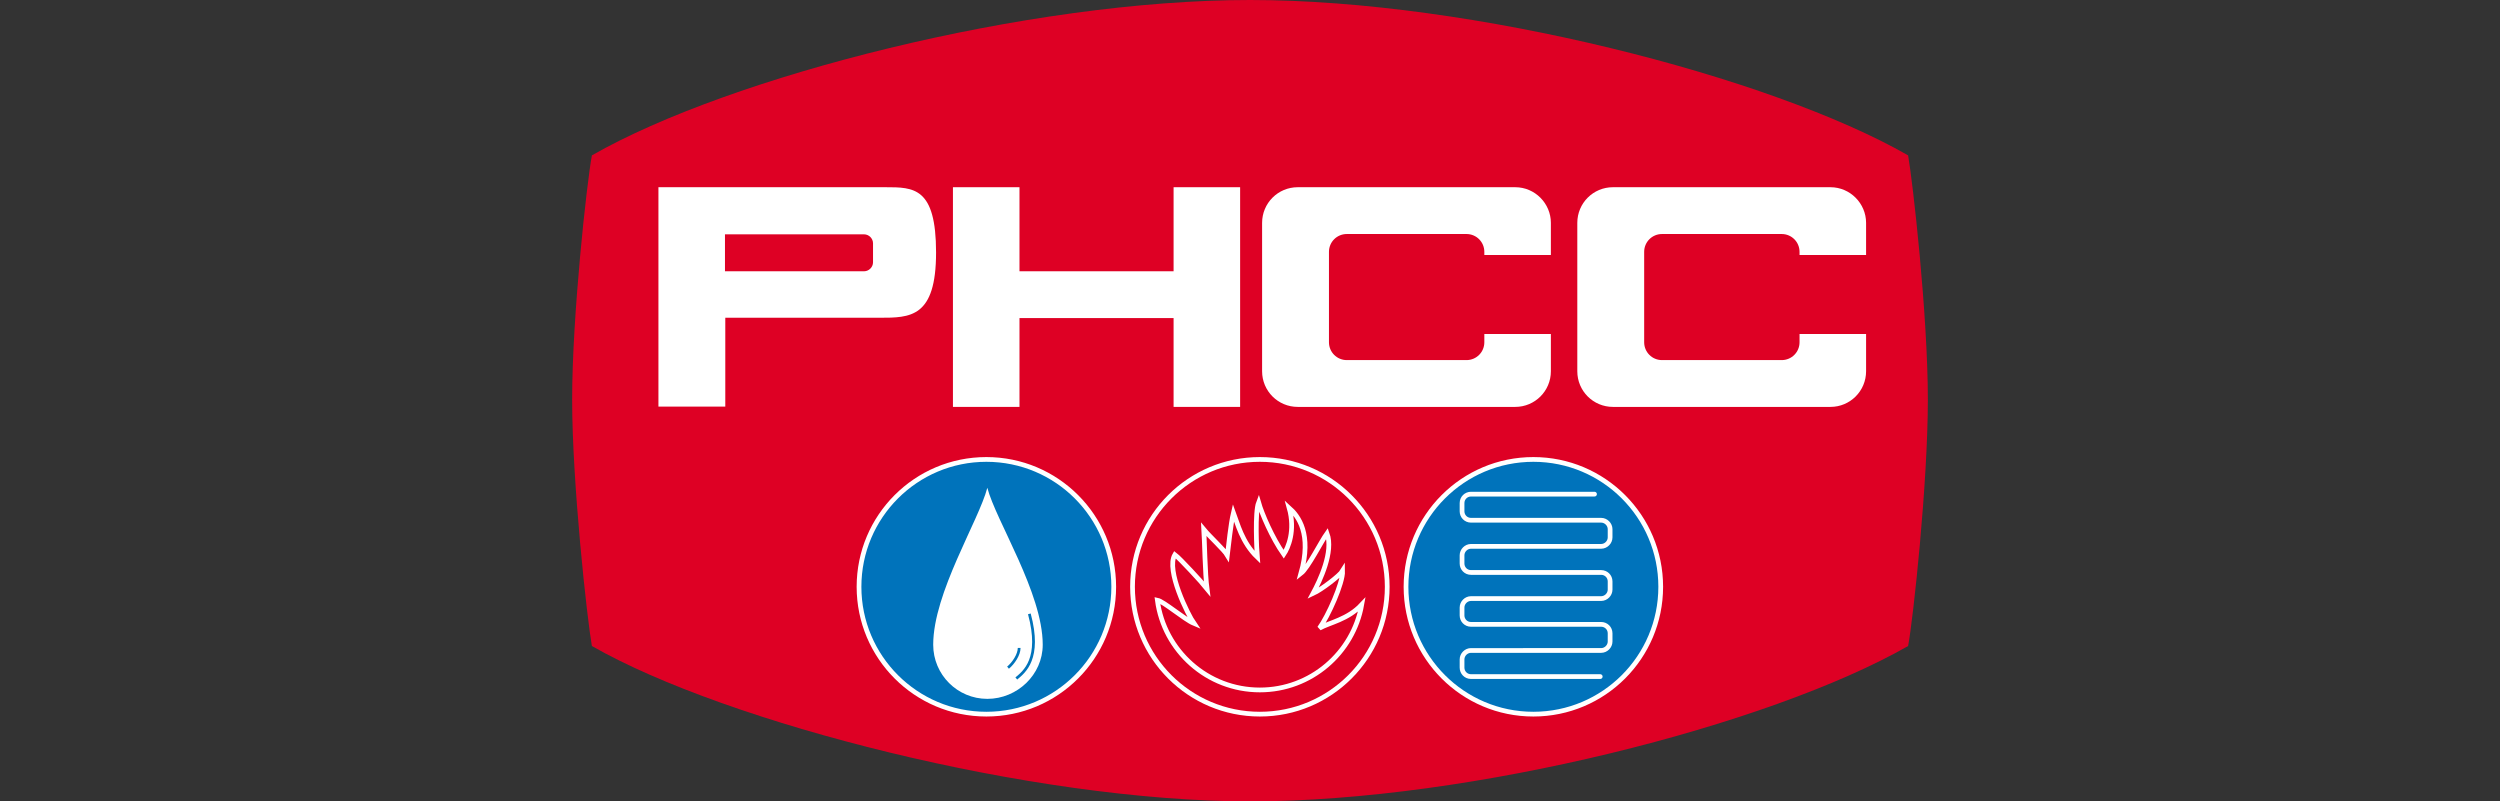
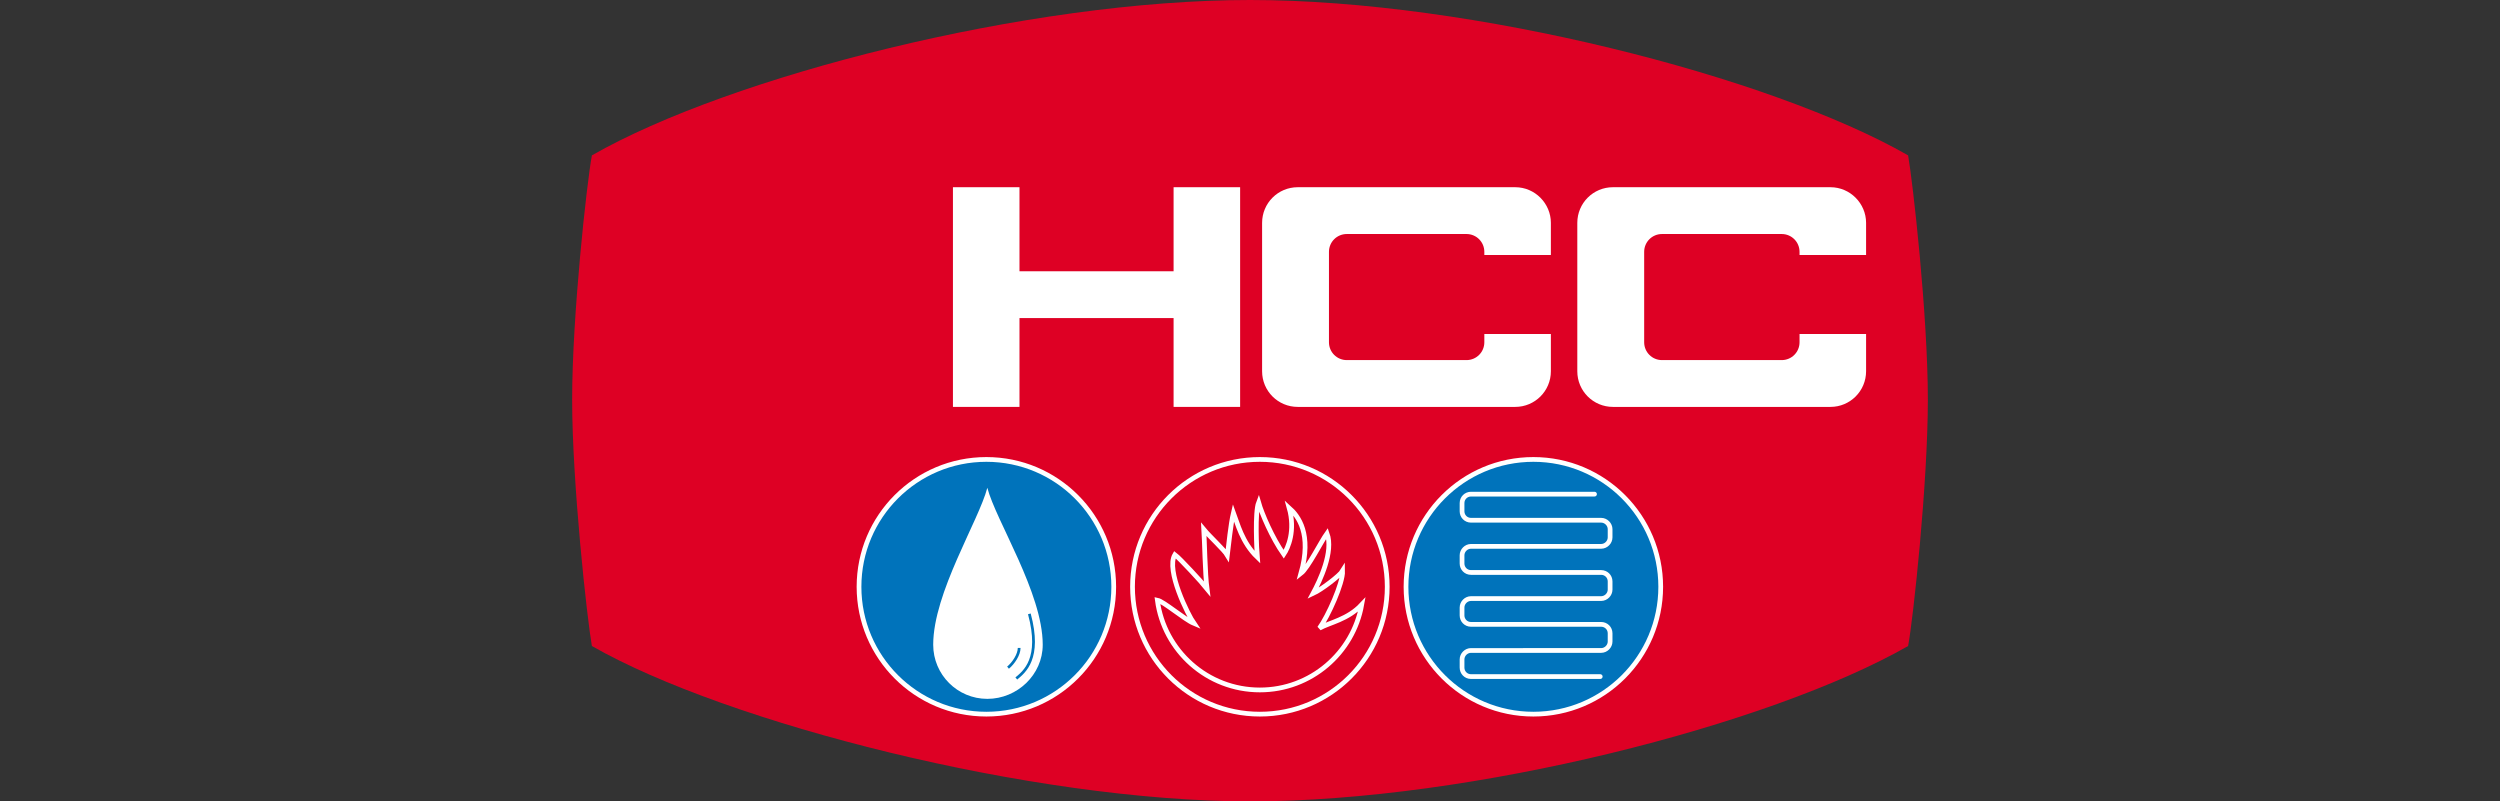
<svg xmlns="http://www.w3.org/2000/svg" version="1.1" baseProfile="tiny" id="Layer_1" x="0px" y="0px" width="78.52px" height="25.16px" viewBox="0 0 78.52 25.16" xml:space="preserve">
  <rect x="0" y="0" width="78.52" height="25.16" fill="#333333" stroke="none" />
  <g>
    <g>
      <path fill="#DE0024" d="M39.26,0c6.97,0,16.34,2.4,20.67,4.88c0.15,0.85,0.62,5.03,0.62,7.67c0,2.63-0.46,6.89-0.62,7.74    c-4.34,2.48-13.71,4.88-20.67,4.88c-6.85,0-16.46-2.47-20.67-4.88c-0.15-0.85-0.62-5.11-0.62-7.74c0-2.63,0.46-6.81,0.62-7.67    C22.92,2.4,32.29,0,39.26,0z" />
      <polygon fill="#FFFFFF" points="29.93,5.88 29.93,12.78 32.02,12.78 32.02,9.99 36.86,9.99 36.86,12.78 38.95,12.78 38.95,5.88     36.86,5.88 36.86,8.52 32.02,8.52 32.02,5.88   " />
-       <path fill="#FFFFFF" d="M20.68,12.78V5.88h7.13c0.89,0,1.59,0,1.59,2.05c0,2.05-0.81,2.05-1.78,2.05h-4.84v2.79H20.68z" />
-       <path fill="#DE0024" d="M27.14,8.52c0.15,0,0.28-0.13,0.28-0.28v-0.6c0-0.15-0.13-0.28-0.28-0.28h-4.37v1.16L27.14,8.52z" />
+       <path fill="#DE0024" d="M27.14,8.52c0.15,0,0.28-0.13,0.28-0.28v-0.6h-4.37v1.16L27.14,8.52z" />
      <path fill="#FFFFFF" d="M46.62,10.49v0.26c0,0.31-0.25,0.56-0.56,0.56H42.3c-0.31,0-0.56-0.25-0.56-0.56V7.91    c0-0.31,0.25-0.56,0.56-0.56h3.76c0.31,0,0.56,0.25,0.56,0.56v0.1h2.09V7c0-0.61-0.5-1.12-1.12-1.12h-6.83    c-0.62,0-1.12,0.5-1.12,1.12v4.66c0,0.62,0.5,1.12,1.12,1.12h6.83c0.62,0,1.12-0.5,1.12-1.12v-1.17H46.62z" />
      <path fill="#FFFFFF" d="M56.52,10.49v0.26c0,0.31-0.25,0.56-0.56,0.56h-3.76c-0.31,0-0.56-0.25-0.56-0.56V7.91    c0-0.31,0.25-0.56,0.56-0.56h3.76c0.31,0,0.56,0.25,0.56,0.56v0.1h2.09V7c0-0.61-0.5-1.12-1.12-1.12h-6.83    c-0.62,0-1.12,0.5-1.12,1.12v4.66c0,0.62,0.5,1.12,1.12,1.12h6.83c0.62,0,1.12-0.5,1.12-1.12v-1.17H56.52z" />
      <g>
        <circle fill="#0073BB" stroke="#FFFFFF" stroke-width="0.149" cx="30.98" cy="18.43" r="4" />
        <path fill="#0073BB" stroke="#FFFFFF" stroke-width="0.149" d="M30.98,18.43" />
      </g>
      <g>
        <circle fill="none" stroke="#FFFFFF" stroke-width="0.149" cx="39.57" cy="18.43" r="4" />
-         <path fill="none" stroke="#FFFFFF" stroke-width="0.149" d="M39.57,18.43" />
      </g>
      <circle fill="#0073BB" stroke="#FFFFFF" stroke-width="0.149" cx="48.16" cy="18.43" r="4" />
      <path fill="#FFFFFF" d="M31.01,15.32c0.27,1.04,1.74,3.3,1.74,4.93c0,0.94-0.8,1.7-1.74,1.7c-0.94,0-1.7-0.76-1.7-1.7    C29.31,18.62,30.74,16.36,31.01,15.32z" />
      <path fill="none" stroke="#FFFFFF" stroke-width="0.149" d="M42.77,18.99c-0.27,1.52-1.6,2.68-3.2,2.68    c-1.65,0-3.01-1.23-3.22-2.82c0.2,0.04,0.86,0.61,1.15,0.73c-0.18-0.26-0.89-1.67-0.6-2.16c0.16,0.12,0.85,0.87,1.01,1.07    c-0.06-0.45-0.08-1.55-0.1-1.86c0.19,0.23,0.64,0.64,0.74,0.81c0.04-0.31,0.1-0.96,0.19-1.34c0.12,0.32,0.27,0.94,0.75,1.4    c-0.02-0.23-0.08-1.41,0.04-1.72c0.1,0.35,0.43,1.12,0.79,1.63c0.14-0.21,0.37-0.74,0.17-1.46c0.29,0.26,0.72,0.82,0.37,2.06    c0.22-0.17,0.64-1.01,0.82-1.26c0.21,0.58-0.22,1.48-0.44,1.89c0.26-0.12,0.84-0.56,0.93-0.71c0.01,0.39-0.46,1.43-0.73,1.8    C41.76,19.55,42.33,19.46,42.77,18.99z" />
      <path fill="#FFFFFF" d="M39.57,18.43" />
      <path fill="none" stroke="#FFFFFF" stroke-width="0.149" stroke-linecap="round" d="M50.08,15.52H46.2    c-0.15,0-0.28,0.12-0.28,0.28v0.26c0,0.15,0.12,0.28,0.28,0.28h4.09c0.15,0,0.28,0.13,0.28,0.28v0.26c0,0.15-0.13,0.28-0.28,0.28    H46.2c-0.15,0-0.28,0.13-0.28,0.28v0.26c0,0.15,0.12,0.28,0.28,0.28h4.09c0.15,0,0.28,0.12,0.28,0.28v0.26    c0,0.15-0.13,0.28-0.28,0.28H46.2c-0.15,0-0.28,0.13-0.28,0.28v0.25c0,0.15,0.12,0.28,0.28,0.28h4.09c0.15,0,0.28,0.12,0.28,0.28    v0.26c0,0.15-0.13,0.28-0.28,0.28H46.2c-0.15,0-0.28,0.13-0.28,0.28v0.26c0,0.15,0.12,0.28,0.28,0.28h4.06" />
      <path fill="#FFFFFF" stroke="#0073BB" stroke-width="0.087" d="M31.92,21.31c0.25-0.21,0.79-0.62,0.41-2.03" />
      <path fill="none" stroke="#0073BB" stroke-width="0.087" d="M31.66,20.97c0.17-0.14,0.35-0.41,0.35-0.62" />
    </g>
  </g>
  <rect id="rectPath" y="0" fill="none" width="78.52" height="25.16" />
</svg>